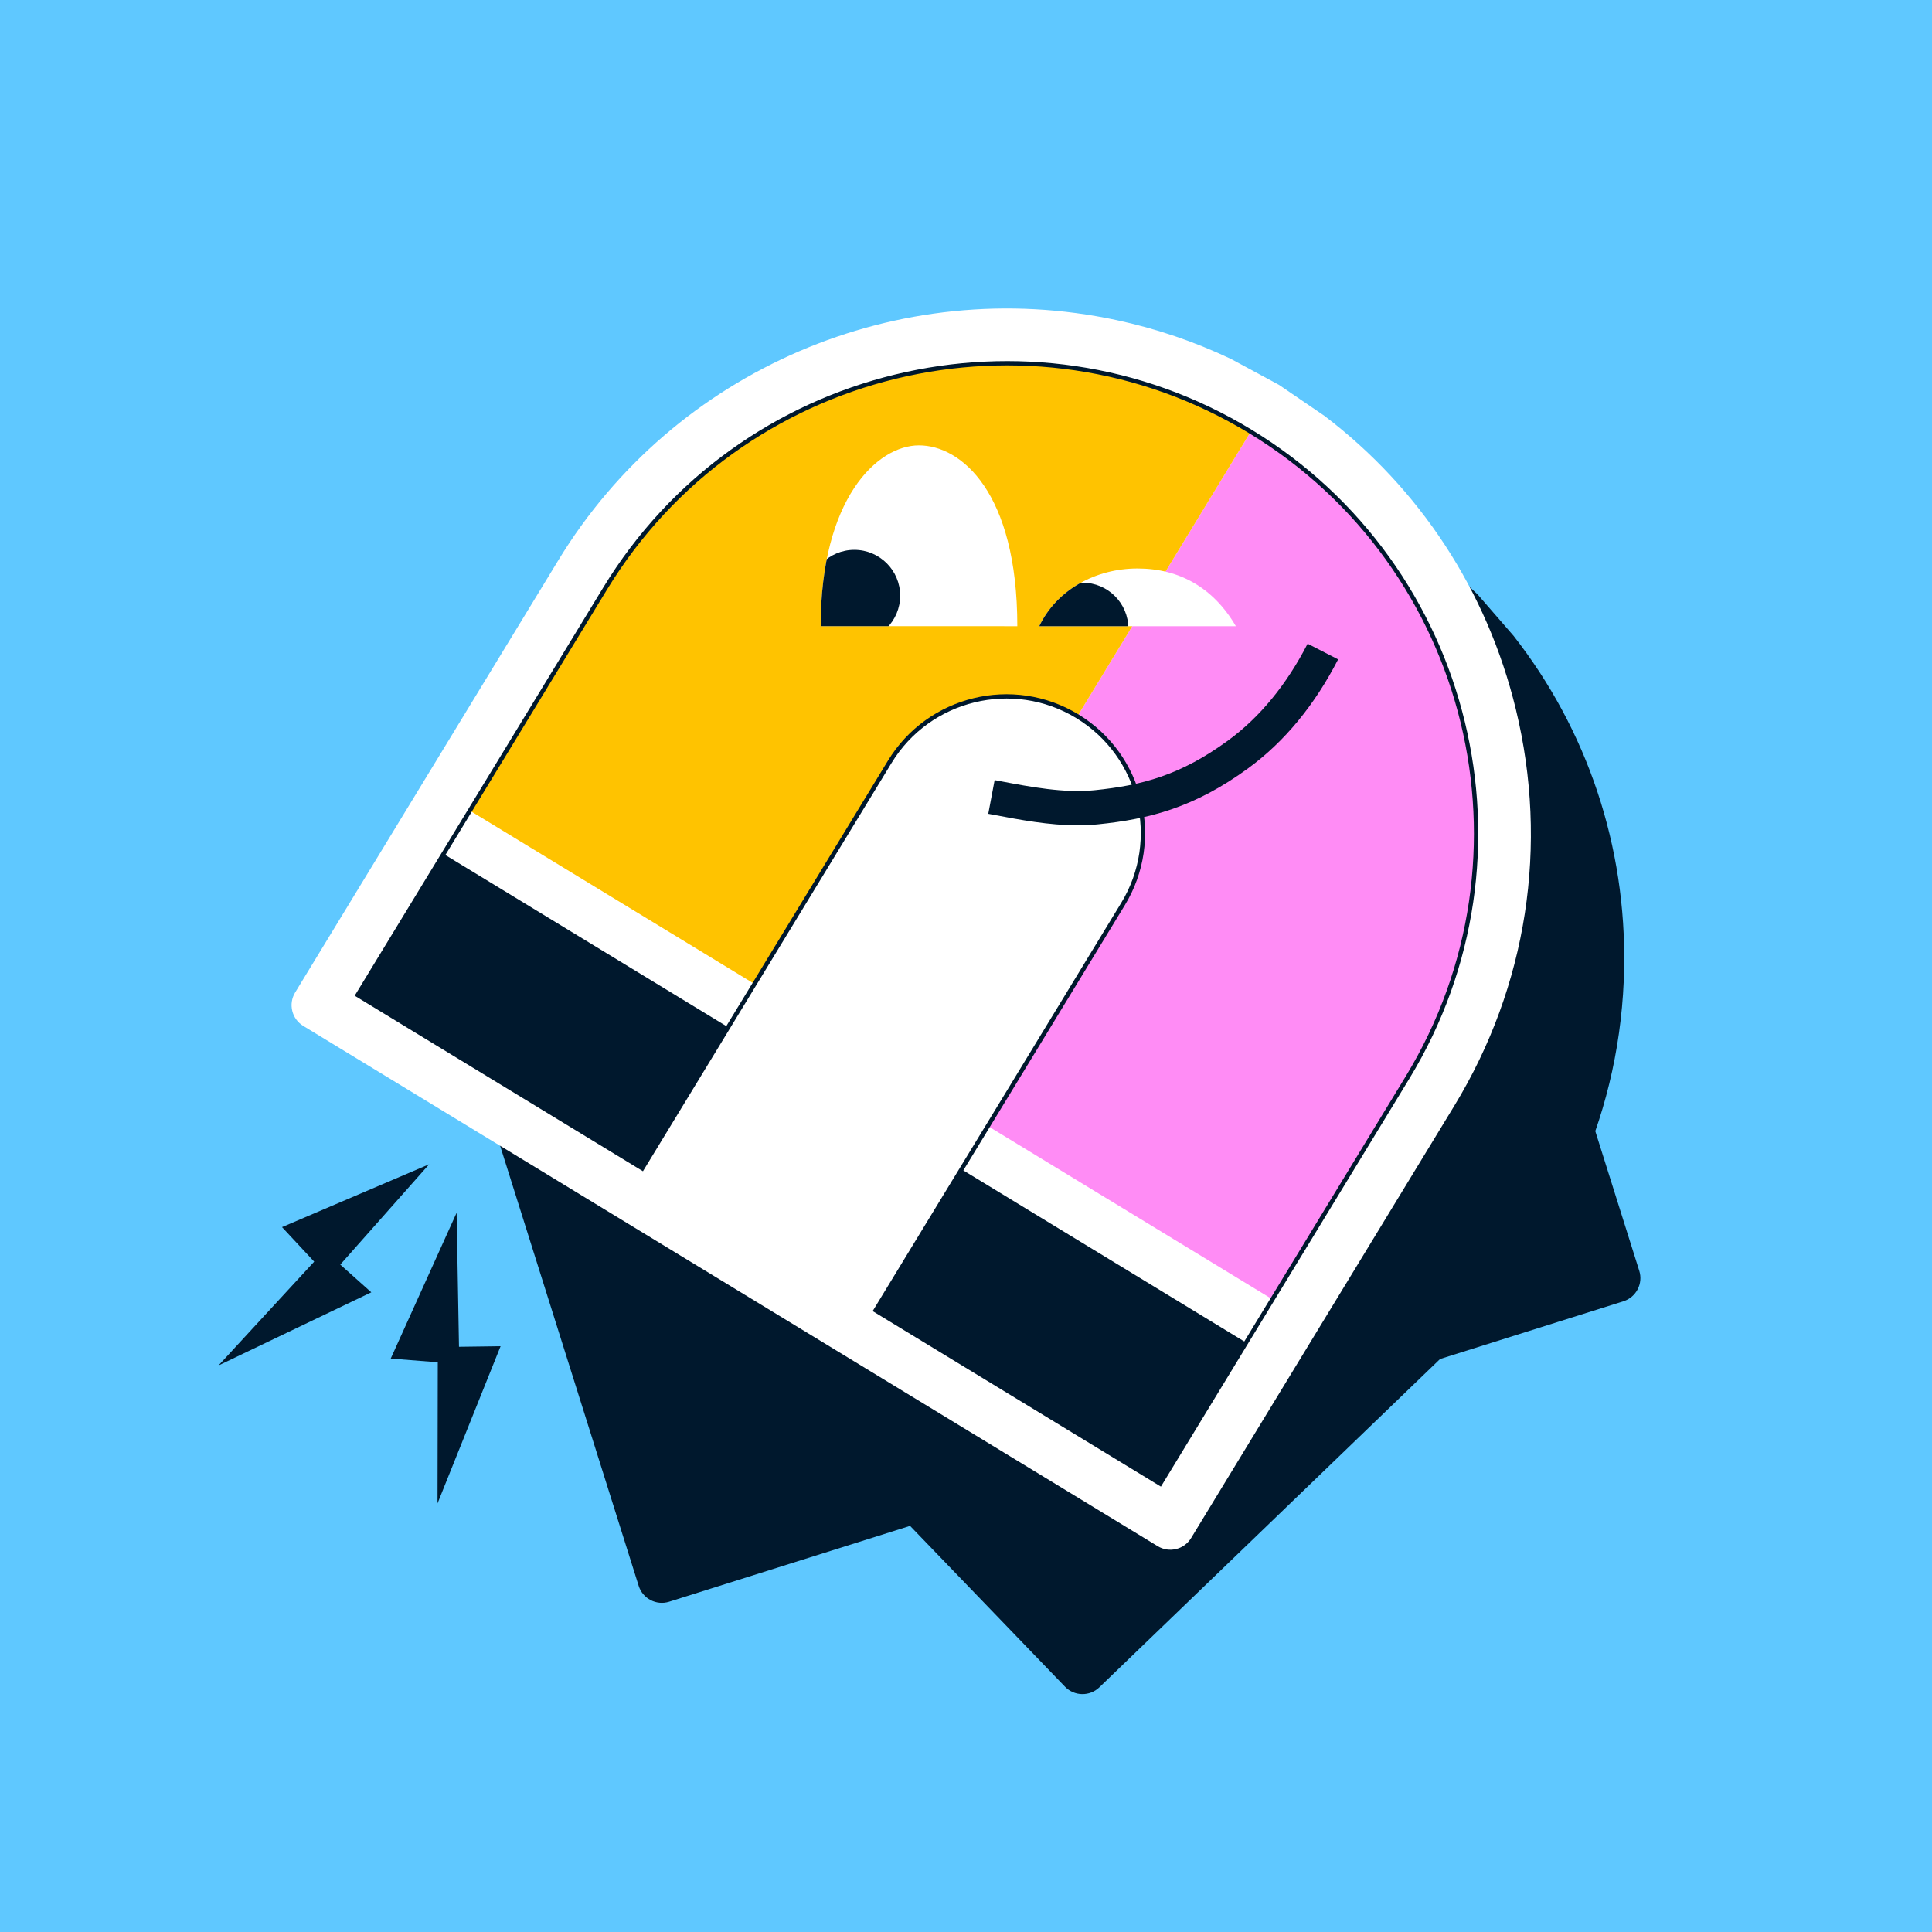
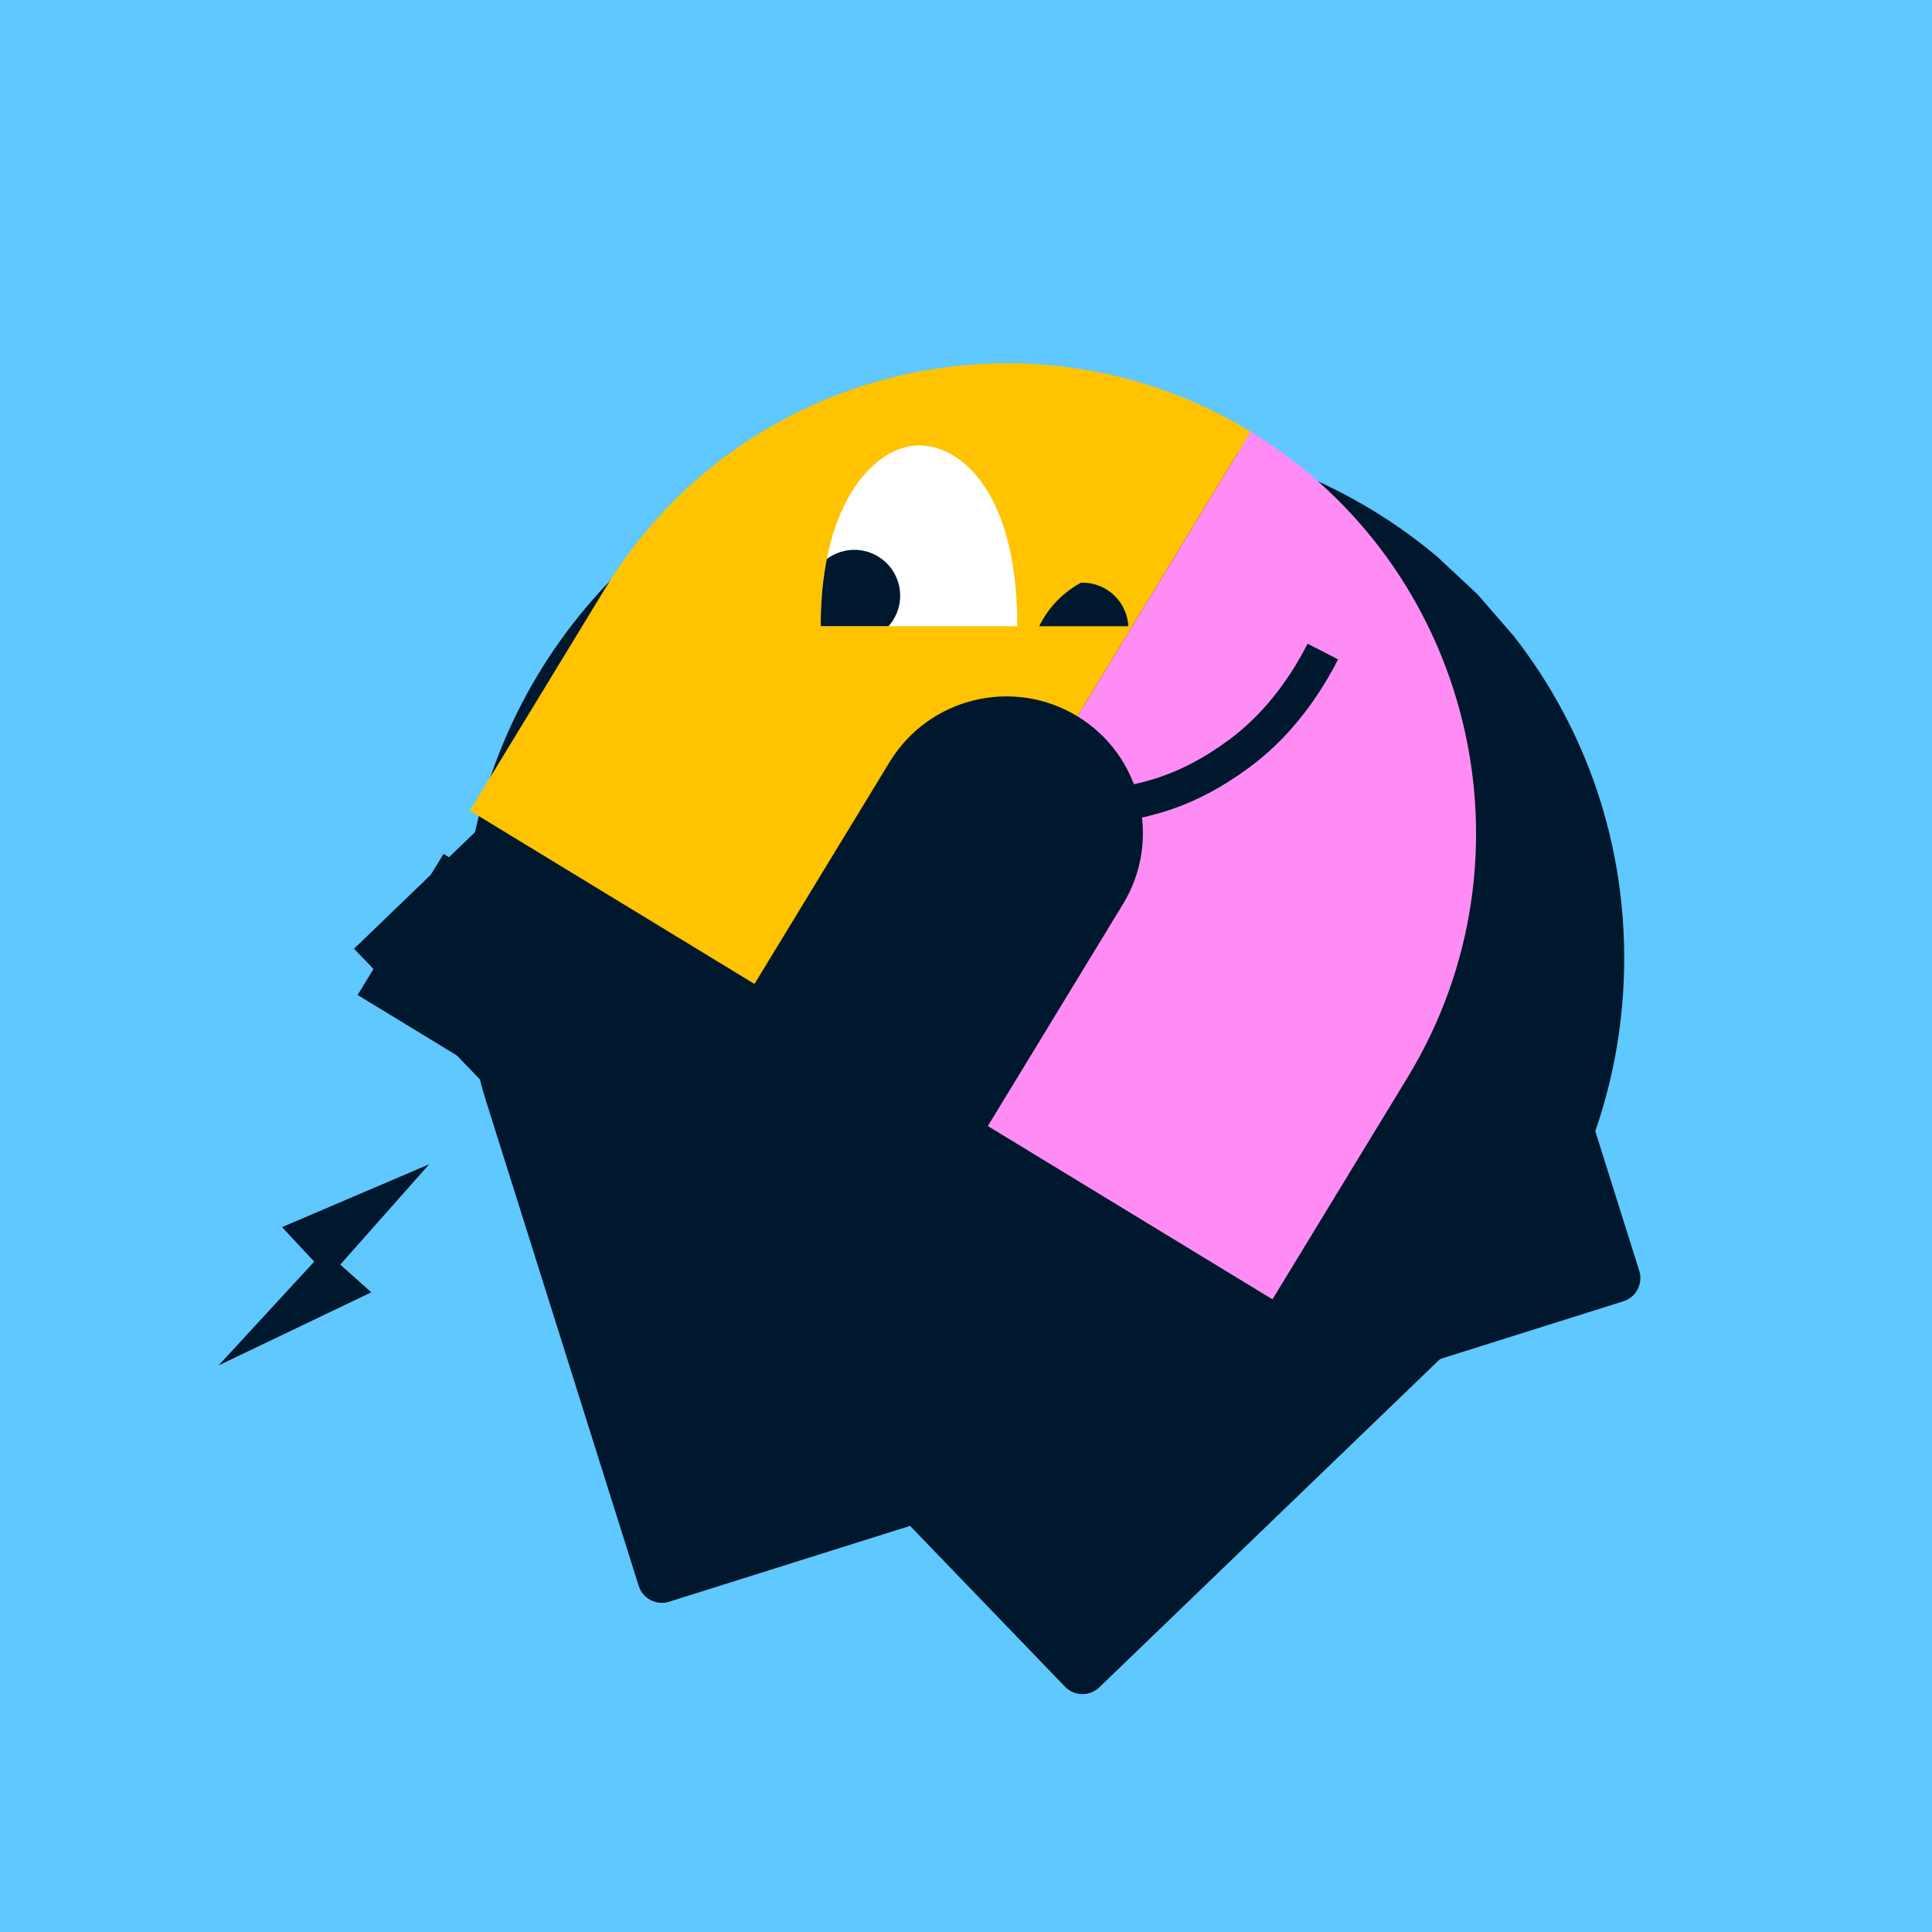
<svg xmlns="http://www.w3.org/2000/svg" viewBox="0 0 901.417 901.417" data-name="Layer 2" id="Layer_2">
  <defs>
    <style>
      .cls-1 {
        fill: #ff8cf5;
      }

      .cls-2 {
        fill: #5fc8ff;
      }

      .cls-3 {
        clip-path: url(#clippath-1);
      }

      .cls-4 {
        fill: none;
        stroke: #00182d;
        stroke-width: 2px;
      }

      .cls-5 {
        fill: #ffc300;
      }

      .cls-6 {
        fill: #fff;
      }

      .cls-7 {
        fill: #00182d;
      }

      .cls-8 {
        clip-path: url(#clippath);
      }
    </style>
    <clipPath id="clippath">
      <path d="M530.758,265.235c-19.605,0-37.759,9.957-45.872,26.933l91.742.004c-10.383-17.823-26.265-26.936-45.87-26.936Z" class="cls-6" />
    </clipPath>
    <clipPath id="clippath-1">
      <path d="M428.783,207.798c-19.605,0-45.874,25.052-45.874,84.365l91.742.004c0-62.531-26.263-84.368-45.868-84.369Z" class="cls-6" />
    </clipPath>
  </defs>
  <g data-name="Layer 2" id="Layer_2-2">
    <rect height="901.417" width="901.417" y="0" class="cls-2" />
    <g>
      <path d="M573.533,224.226c-50.4-26.264-106.998-34.122-161.801-22.894l-24.738,6.402h-.001s-23.93,8.92-23.93,8.92c-17.292,7.488-33.612,16.928-48.737,28.209-83.409,62.212-118.474,170.629-87.257,269.782l28.762,91.358h0s3.36,10.672,3.36,10.672l11.962,37.996h0s26.837,85.238,26.837,85.238c1.881,5.973,8.247,9.291,14.22,7.41l445.214-140.172c5.973-1.881,9.291-8.247,7.41-14.22l-42.16-133.906h0l-28.763-91.357c-19.602-62.26-62.354-113.201-120.381-143.438Z" class="cls-7" />
      <path d="M757.772,451.709c1.057-56.823-17.125-110.993-51.594-155.054l-16.749-19.289-.01-.011-18.642-17.444c-14.408-12.144-30.131-22.549-46.969-31.063-92.858-46.954-205.543-30.041-280.402,42.083l-68.974,66.454h0s-8.057,7.763-8.057,7.763l-28.687,27.639h0s-72.518,69.871-72.518,69.871l331.721,344.293c4.345,4.51,11.523,4.643,16.032.298l101.096-97.405h0l68.973-66.454c47.005-45.288,73.562-106.259,74.779-171.68Z" class="cls-7" />
-       <path d="M707.234,330.856c-13.424-55.224-44.78-102.993-89.319-136.843l-21.103-14.397-.013-.008-22.464-12.132c-17.022-8.082-34.874-14.148-53.323-18.102-101.744-21.804-206.427,23.202-260.49,111.988l-49.813,81.806h0s-5.819,9.556-5.819,9.556l-20.717,34.024h0s-46.475,76.327-46.475,76.327c-3.257,5.349-1.561,12.325,3.788,15.581l398.668,242.749c5.349,3.257,12.325,1.561,15.581-3.788l73.011-119.907h0l49.812-81.806c33.947-55.75,44.131-121.47,28.675-185.051Z" class="cls-6" />
      <g>
        <path d="M583.545,201.407c103.238,62.862,136.086,197.994,73.224,301.232l-63.08,103.596-132.789-80.856,63.08-103.596c18.278-30.018,8.727-69.31-21.29-87.587l80.856-132.789Z" class="cls-1" />
        <path d="M583.545,201.407c-103.238-62.862-238.37-30.012-301.232,73.226l-63.081,103.596,132.789,80.856,63.081-103.596c18.278-30.018,57.57-39.569,87.587-21.292l80.856-132.789Z" class="cls-5" />
        <rect transform="translate(595.845 1404.942) rotate(-148.663)" height="77.07" width="155.469" y="580.37" x="417.229" class="cls-7" />
        <rect transform="translate(224.294 1006.42) rotate(-148.663)" height="77.07" width="155.469" y="433.218" x="175.561" class="cls-7" />
      </g>
-       <path d="M583.545,201.407c-103.238-62.862-238.37-30.013-301.231,73.225l-63.081,103.596-52.372,86.012,132.789,80.855,52.372-86.011,63.081-103.596c18.278-30.018,57.57-39.57,87.587-21.293,30.017,18.278,39.568,57.569,21.29,87.587l-63.08,103.597-52.372,86.011,132.789,80.856,52.372-86.012,63.08-103.596c62.862-103.238,30.014-238.371-73.224-301.232Z" class="cls-4" />
    </g>
    <g>
      <g>
-         <path d="M530.758,265.235c-19.605,0-37.759,9.957-45.872,26.933l91.742.004c-10.383-17.823-26.265-26.936-45.87-26.936Z" class="cls-6" />
        <g class="cls-8">
          <circle r="21.389" cy="293.251" cx="505.076" class="cls-7" />
        </g>
      </g>
      <g>
        <path d="M428.783,207.798c-19.605,0-45.874,25.052-45.874,84.365l91.742.004c0-62.531-26.263-84.368-45.868-84.369Z" class="cls-6" />
        <g class="cls-3">
          <circle r="21.389" cy="277.931" cx="398.606" class="cls-7" />
        </g>
      </g>
      <path d="M502.835,385.071c-13.411,0-26.839-2.551-38.958-4.854l-2.776-.526,2.966-15.723,2.796.53c13.896,2.64,29.647,5.633,43.795,4.194,21.978-2.233,40.086-6.905,62.423-23.269,14.74-10.798,27.194-25.968,37.018-45.089l14.231,7.312c-10.969,21.351-25.031,38.403-41.794,50.684-25.175,18.442-46.295,23.844-70.261,26.279-3.134.318-6.288.46-9.441.46Z" class="cls-7" />
    </g>
    <polygon points="200.239 543.221 131.59 572.541 146.594 588.654 101.962 637.081 173.237 602.962 158.765 590.029 200.239 543.221" class="cls-7" />
-     <polygon points="213.044 565.845 182.308 633.872 204.257 635.593 204.135 701.45 233.559 628.112 214.152 628.374 213.044 565.845" class="cls-7" />
  </g>
</svg>